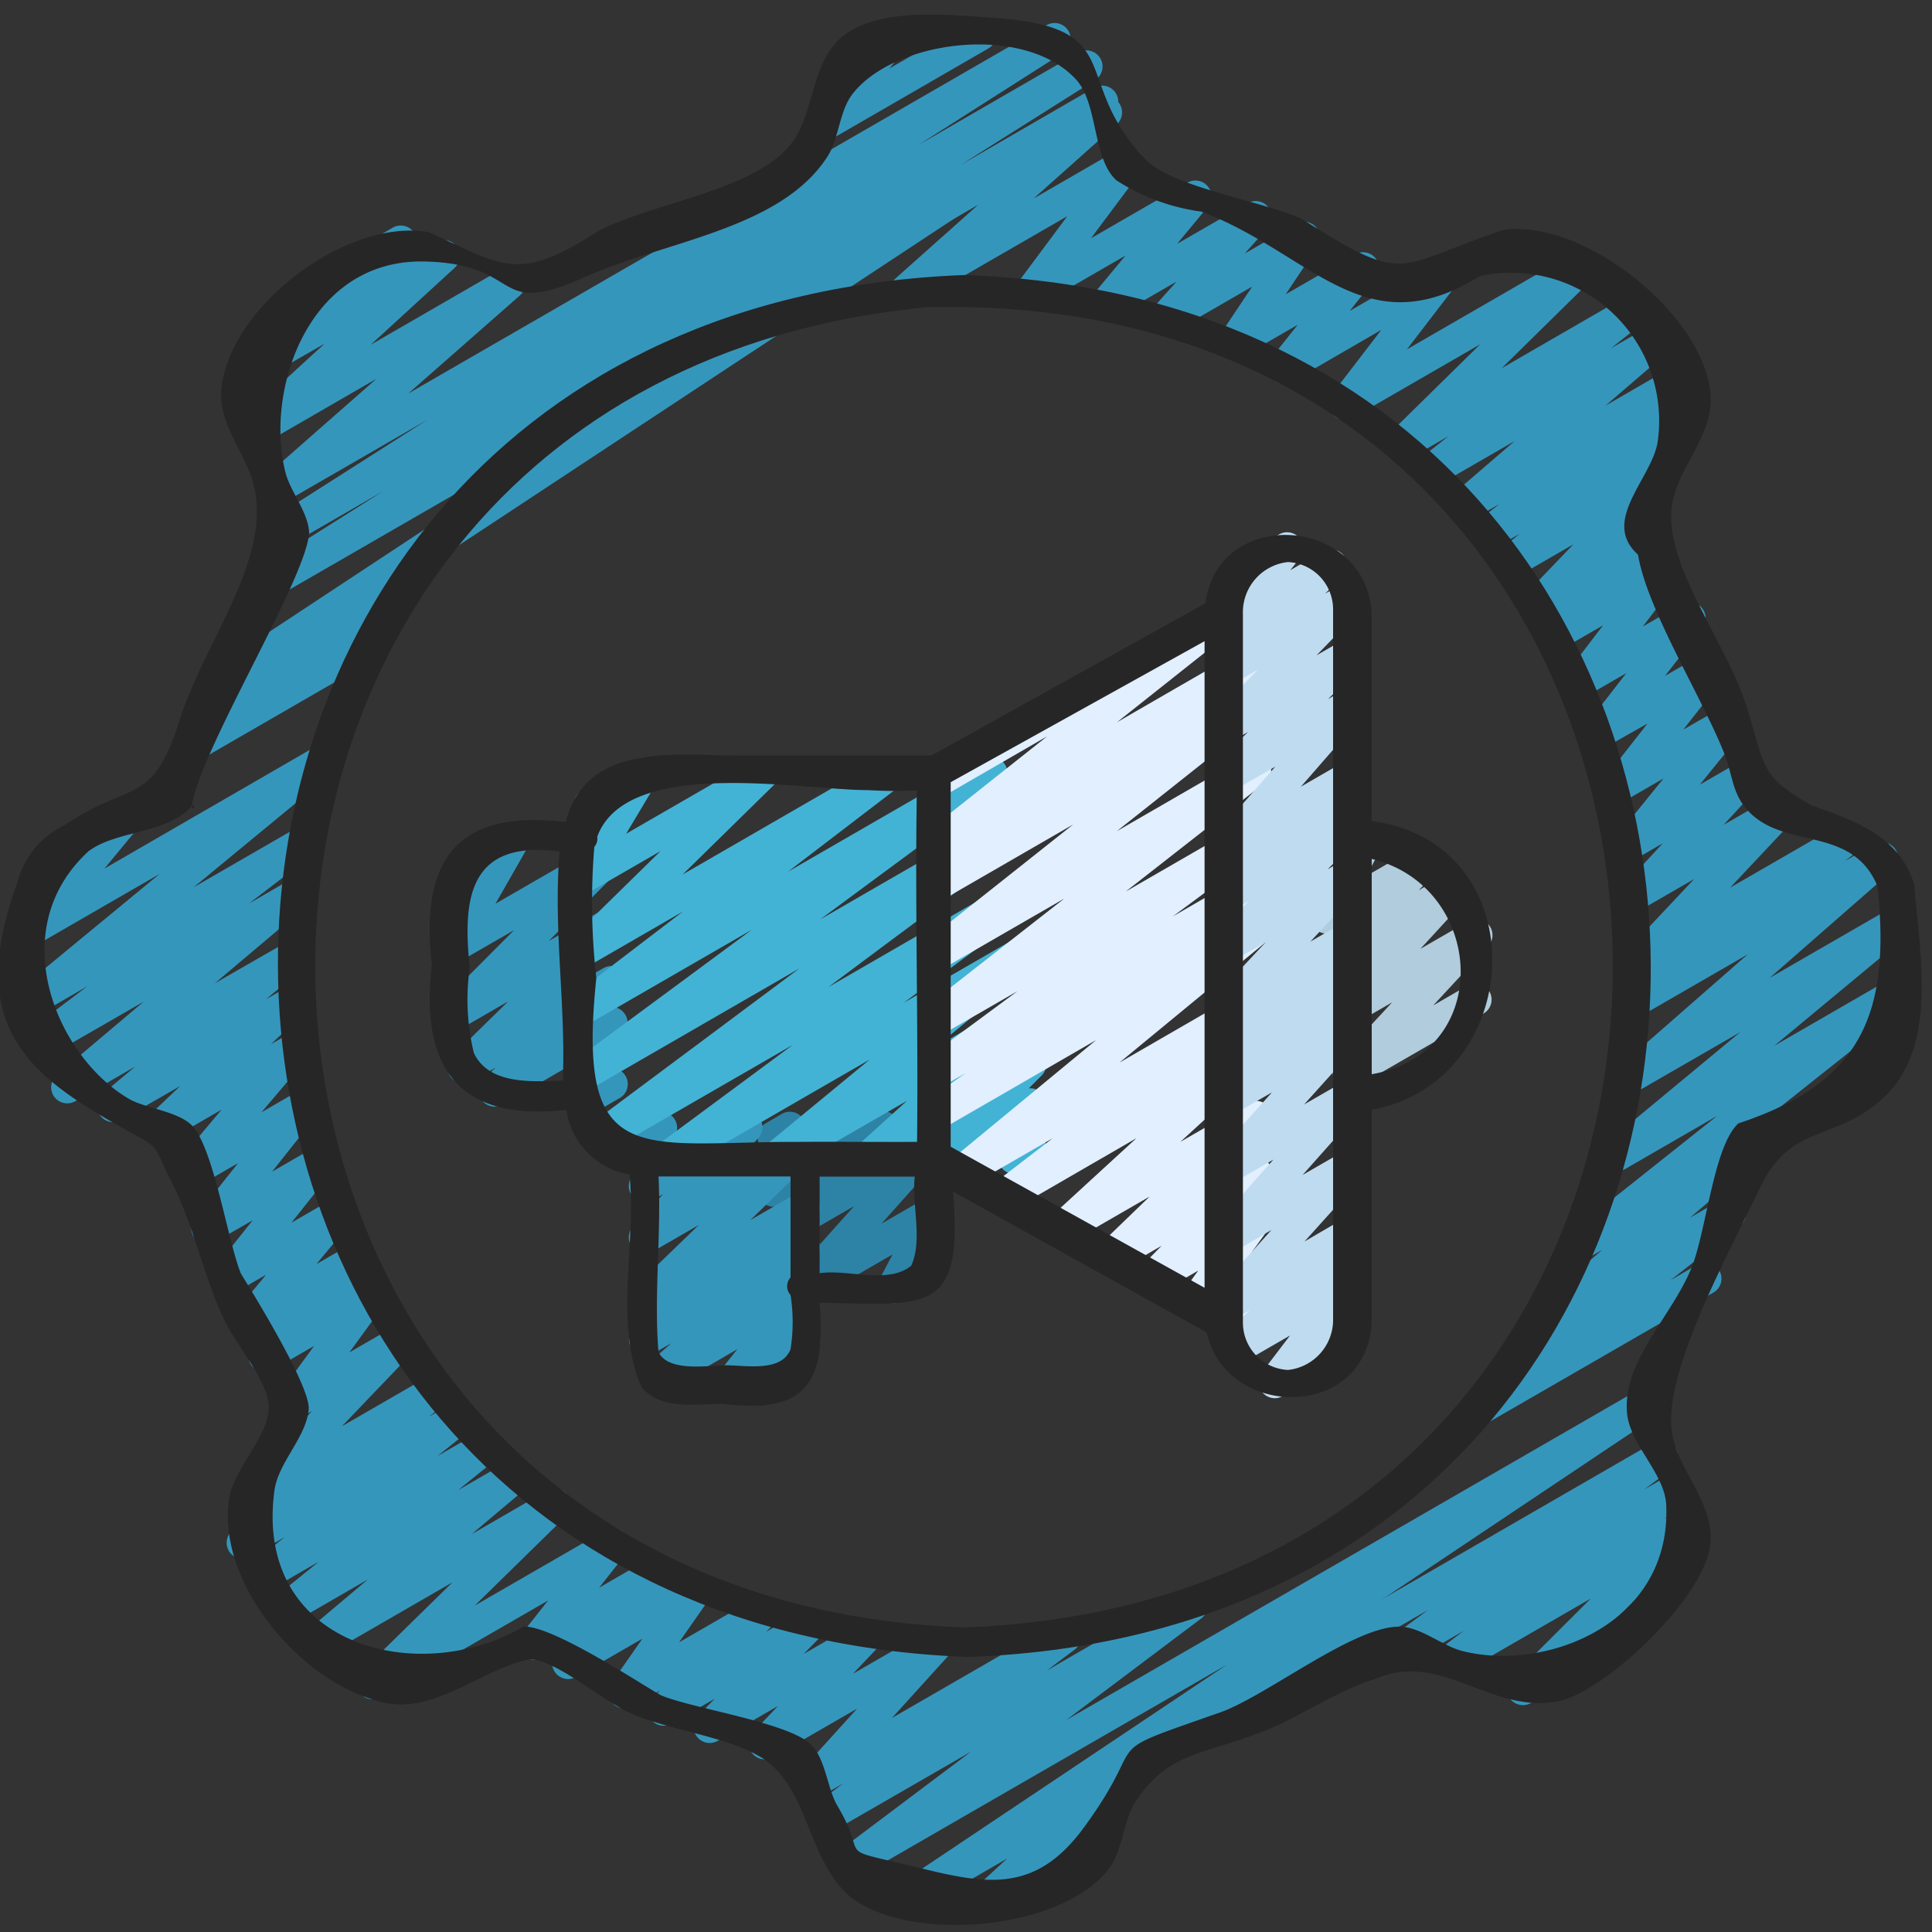
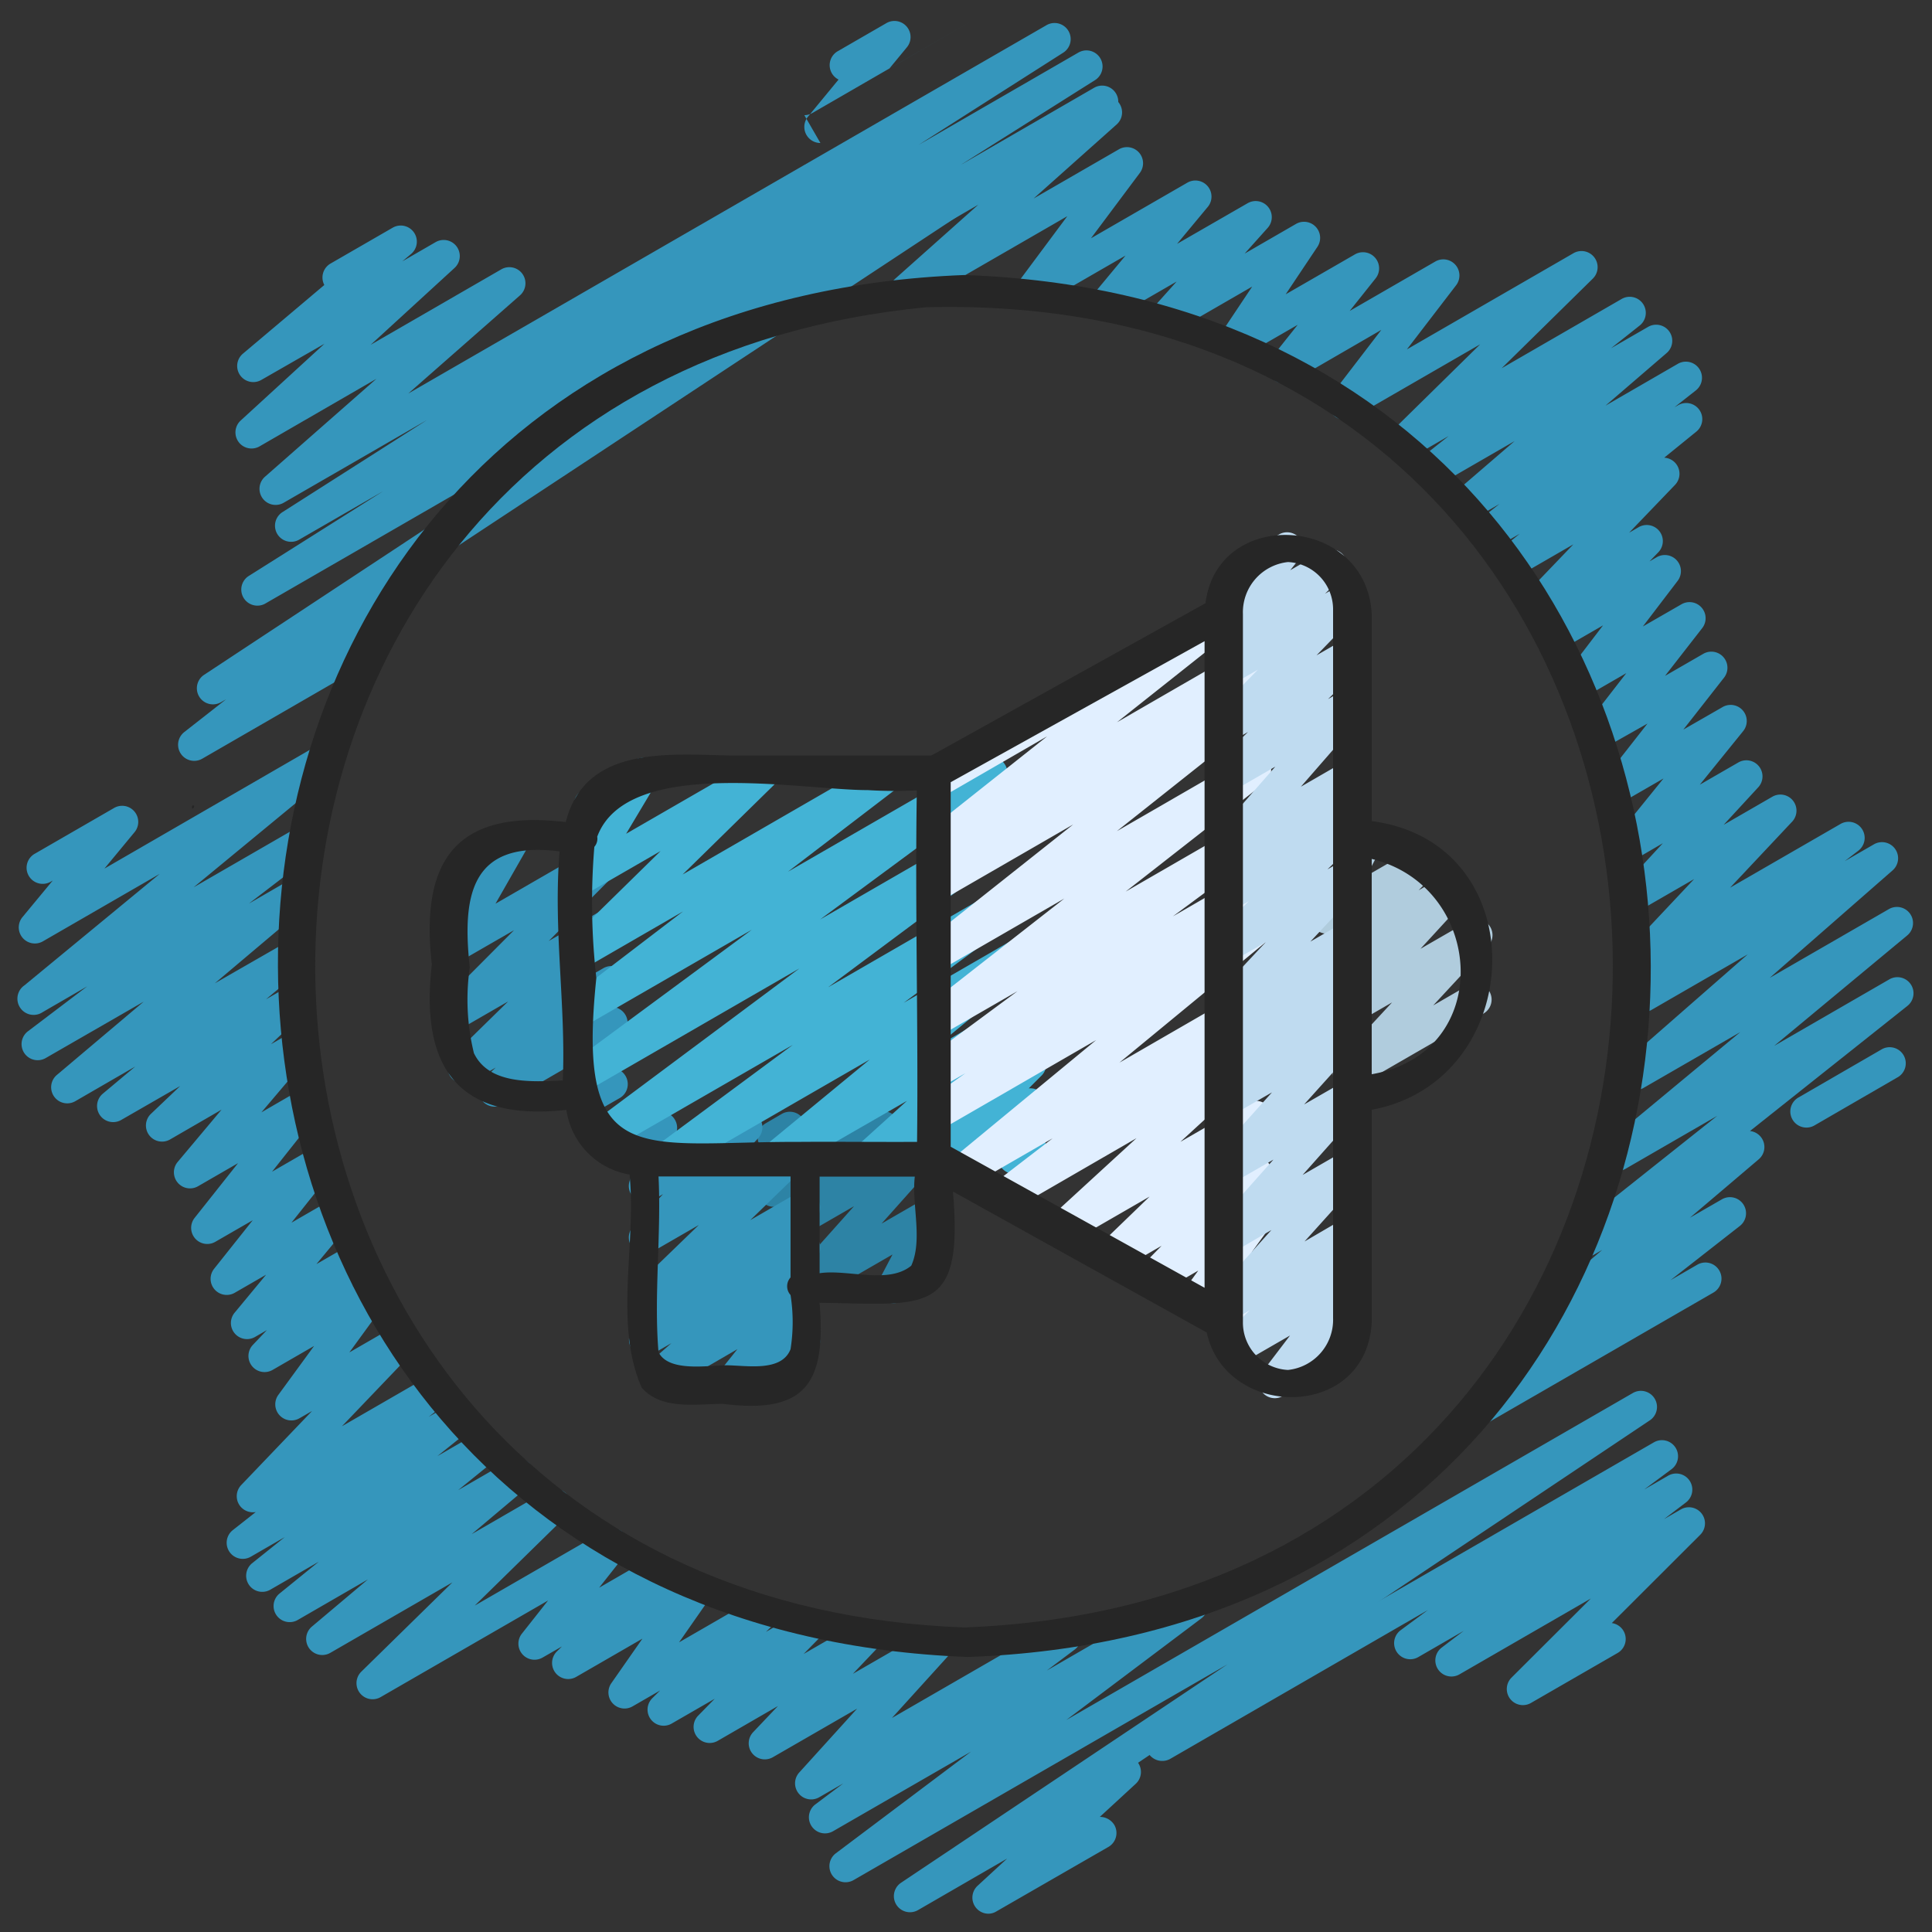
<svg xmlns="http://www.w3.org/2000/svg" id="icons" height="512" viewBox="0 0 60 60" width="512">
  <rect x="0" y="0" width="60" height="60" fill="#333333" stroke="none" />
  <path d="m24.931 40.493a.5.5 0 0 1 -.373-.833l1.964-2.2-2.242 1.294a.5.5 0 0 1 -.6-.791l.537-.523a.5.5 0 0 1 -.673-.587l.279-1.079a.485.485 0 0 1 -.227-.206.5.5 0 0 1 .182-.682l.5-.292a.5.5 0 0 1 .553.034.5.5 0 0 1 .182.523l-.207.8 2.375-1.372a.5.5 0 0 1 .6.791l-.525.511 1.458-.842a.5.5 0 0 1 .623.766l-1.959 2.195 1.342-.774a.5.5 0 0 1 .692.665l-.477.907a.5.5 0 0 1 .232.933l-1.167.674a.5.5 0 0 1 -.692-.666l.41-.78-2.541 1.467a.489.489 0 0 1 -.246.067z" fill="#2d83a5" />
  <path d="m22.686 43.47a.5.5 0 0 1 -.39-.814l.604-.756-2.242 1.3a.5.5 0 0 1 -.58-.808l.772-.678-.57.328a.5.5 0 0 1 -.569-.817l.47-.391a.5.5 0 0 1 -.5-.836l2.02-1.954-1.423.821a.5.5 0 0 1 -.618-.771l.931-1.009-.313.18a.5.5 0 0 1 -.731-.568l.26-.929a.493.493 0 0 1 -.211-.2.5.5 0 0 1 .182-.682l.5-.292a.5.5 0 0 1 .557.037.5.5 0 0 1 .175.53l-.175.624 2.091-1.207a.5.5 0 0 1 .618.772l-.93 1.008 2.1-1.212a.5.5 0 0 1 .6.792l-2.014 1.955 1.423-.822a.5.5 0 0 1 .569.818l-.472.391a.5.5 0 0 1 .483.853l-.771.677.191-.11a.5.5 0 0 1 .639.746l-.608.756a.5.5 0 0 1 .469.882l-2.287 1.316a.5.5 0 0 1 -.25.07z" fill="#3596bc" />
  <path d="m41.893 33.813a.5.5 0 0 1 -.368-.84l1.707-1.842-1.447.835a.5.5 0 0 1 -.618-.771l1.412-1.537-1.127.651a.5.5 0 0 1 -.609-.781l.557-.575a.5.5 0 0 1 -.643-.689l.794-1.52a.445.445 0 0 1 -.081-.105.5.5 0 0 1 .182-.683l.572-.33a.5.5 0 0 1 .693.664l-.477.911 1.56-.901a.5.5 0 0 1 .609.78l-.551.569.849-.49a.5.5 0 0 1 .618.771l-1.411 1.536 1.486-.856a.5.5 0 0 1 .617.773l-1.707 1.841 1.066-.616a.5.5 0 0 1 .5.866l-3.933 2.271a.493.493 0 0 1 -.25.068z" fill="#b0ccdd" />
  <g fill="#3596bc">
    <path d="m18.476 34.47a.494.494 0 0 1 -.3-.1.5.5 0 0 1 -.189-.516l.252-1.075-2.625 1.521a.5.5 0 0 1 -.59-.8l.372-.346-.745.43a.5.5 0 0 1 -.6-.79l1.73-1.694-1.5.866a.5.5 0 0 1 -.6-.785l2.283-2.293-1.679.968a.5.5 0 0 1 -.683-.68l1.022-1.789-.054.03a.5.5 0 0 1 -.5-.865l1.657-.956a.5.5 0 0 1 .683.68l-1.022 1.789 3.339-1.927a.5.5 0 0 1 .6.785l-2.285 2.3 1.689-.975a.5.5 0 0 1 .6.79l-1.731 1.687 1.136-.656a.5.5 0 0 1 .59.8l-.445.414a.492.492 0 0 1 .408.086.5.5 0 0 1 .189.516l-.308 1.315a.5.5 0 0 1 .079.9l-.523.3a.512.512 0 0 1 -.25.07z" />
    <path d="m36.091 54.687a.5.5 0 0 1 -.25-.933l15.525-8.963a.5.5 0 0 1 .548.834l-.852.633.747-.431a.5.5 0 0 1 .552.831l-.685.521.533-.308a.5.5 0 0 1 .6.786l-2.753 2.749a.5.5 0 0 1 .182.928l-2.7 1.557a.5.5 0 0 1 -.6-.787l2.467-2.461-4.082 2.357a.5.5 0 0 1 -.552-.831l.685-.521-1.413.816a.5.5 0 0 1 -.548-.834l.851-.63-8 4.621a.5.5 0 0 1 -.255.066z" />
    <path d="m56.1 35.018a.5.5 0 0 1 -.25-.933l2.567-1.485a.5.5 0 1 1 .5.865l-2.565 1.485a.5.5 0 0 1 -.252.068z" />
    <path d="m45.93 44.267a.5.5 0 0 1 -.308-.894l2.388-1.866a.5.5 0 0 1 -.384-.877l2.133-1.813-.256.148a.5.5 0 0 1 -.562-.824l4.389-3.488-2.851 1.647a.5.5 0 0 1 -.569-.818l4.134-3.428-3.007 1.735a.5.5 0 0 1 -.579-.809l3.819-3.341-2.994 1.728a.5.5 0 0 1 -.554-.829l.483-.372a.505.505 0 0 1 -.553-.166.5.5 0 0 1 .028-.652l1.926-2.048-1.432.826a.5.5 0 0 1 -.618-.771l1.078-1.168-.687.4a.5.5 0 0 1 -.639-.747l1.347-1.664-1.117.644a.5.5 0 0 1 -.628-.1.5.5 0 0 1 -.016-.637l1.263-1.612-1.164.658a.5.5 0 0 1 -.646-.739l1.152-1.485-1.156.667a.5.5 0 0 1 -.648-.736l1.082-1.415-1.182.682a.5.5 0 0 1 -.602-.782l.276-.284-.227.131a.5.5 0 0 1 -.61-.779l1.423-1.484-1.7.982a.5.5 0 0 1 -.565-.821l.6-.49-.734.424a.5.5 0 0 1 -.56-.825l.664-.523-.853.493a.5.5 0 0 1 -.576-.812l1.9-1.635-2.389 1.379a.5.5 0 0 1 -.56-.824l.9-.711-1.252.723a.5.5 0 0 1 -.6-.789l2.832-2.784-3.951 2.281a.5.5 0 0 1 -.647-.738l1.527-1.99-2.762 1.6a.5.5 0 0 1 -.642-.744l.807-1.014-1.733 1a.5.5 0 0 1 -.665-.711l.985-1.476-2.44 1.409a.5.5 0 0 1 -.623-.766l.717-.8-1.906 1.1a.5.5 0 0 1 -.636-.757l.954-1.149-2.67 1.541a.494.494 0 0 1 -.623-.1.5.5 0 0 1 -.028-.631l1.513-2.033-4.764 2.75a.5.5 0 0 1 -.583-.806l2.582-2.3-7.6 4.39a.5.5 0 0 1 -.5-.865l11.819-6.827a.5.5 0 0 1 .583.805l-2.583 2.304 2.648-1.528a.5.5 0 0 1 .652.731l-1.519 2.032 2.993-1.727a.5.5 0 0 1 .635.752l-.954 1.148 2.193-1.263a.5.5 0 0 1 .623.765l-.717.8 1.595-.921a.5.5 0 0 1 .665.711l-.986 1.475 2.151-1.24a.5.5 0 0 1 .629.107.5.5 0 0 1 .013.638l-.806 1.012 2.659-1.535a.5.5 0 0 1 .647.737l-1.528 1.991 5.175-2.988a.5.5 0 0 1 .6.789l-2.832 2.785 3.728-2.153a.5.5 0 0 1 .561.824l-.893.708 1.152-.664a.5.5 0 0 1 .576.812l-1.9 1.635 2.248-1.3a.5.5 0 0 1 .56.825l-.668.526.118-.067a.5.5 0 0 1 .566.82l-1 .812a.5.5 0 0 1 .367.19.5.5 0 0 1 -.033.656l-1.425 1.484.3-.174a.5.5 0 0 1 .608.781l-.274.283.225-.13a.5.5 0 0 1 .648.736l-1.08 1.416 1.2-.69a.5.5 0 0 1 .645.739l-1.156 1.485 1.188-.685a.5.5 0 0 1 .644.741l-1.263 1.612 1.219-.7a.5.5 0 0 1 .639.747l-1.347 1.664 1.2-.692a.5.5 0 0 1 .617.771l-1.077 1.168 1.514-.874a.5.5 0 0 1 .614.775l-1.927 2.05 3.43-1.979a.5.5 0 0 1 .555.829l-.424.326.911-.525a.5.5 0 0 1 .579.808l-3.82 3.342 3.7-2.135a.5.5 0 0 1 .569.818l-4.13 3.428 3.578-2.066a.5.5 0 0 1 .561.824l-4.892 3.888a.5.5 0 0 1 .272.878l-2.137 1.815 1-.576a.5.5 0 0 1 .557.826l-2.161 1.69.837-.484a.5.5 0 0 1 .5.866l-7.035 4.06a.493.493 0 0 1 -.25.067z" />
    <path d="m30.7 59.432a.5.5 0 0 1 -.339-.869l.917-.844-2.767 1.6a.5.5 0 0 1 -.529-.848l10.136-6.782-11.611 6.7a.5.5 0 0 1 -.551-.832l4.2-3.158-4.286 2.472a.5.5 0 0 1 -.551-.832l.87-.654-.75.432a.5.5 0 0 1 -.62-.768l1.8-1.986-2.619 1.51a.5.5 0 0 1 -.612-.777l.772-.814-1.87 1.081a.5.5 0 0 1 -.606-.784l.513-.523-1.337.771a.5.5 0 0 1 -.6-.79l.24-.237-.855.493a.5.5 0 0 1 -.618-.095.5.5 0 0 1 -.042-.624l.966-1.384-2.065 1.192a.5.5 0 0 1 -.6-.786l.165-.164-.6.345a.5.5 0 0 1 -.643-.743l.813-1.029-5.2 3a.5.5 0 0 1 -.6-.79l2.829-2.773-3.794 2.19a.5.5 0 0 1 -.572-.815l1.742-1.467-2.18 1.26a.5.5 0 0 1 -.564-.822l1.218-.988-1.505.869a.5.5 0 0 1 -.563-.823l1.01-.809-1.053.608a.5.5 0 0 1 -.559-.826l.713-.561a.506.506 0 0 1 -.484-.184.5.5 0 0 1 .032-.654l2.2-2.3-.392.226a.5.5 0 0 1 -.653-.729l1.108-1.517-1.29.745a.5.5 0 0 1 -.612-.777l.436-.46-.367.212a.5.5 0 0 1 -.635-.752l.978-1.181-.973.561a.5.5 0 0 1 -.628-.105.5.5 0 0 1 -.015-.638l1.2-1.509-1.162.67a.5.5 0 0 1 -.642-.743l1.348-1.7-1.242.717a.5.5 0 0 1 -.632-.755l1.362-1.623-1.6.926a.5.5 0 0 1 -.594-.795l.909-.865-1.832 1.054a.5.5 0 0 1 -.571-.816l1.008-.844-1.864 1.078a.5.5 0 0 1 -.573-.814l2.7-2.279-3.047 1.754a.5.5 0 0 1 -.553-.83l1.847-1.4-1.382.8a.5.5 0 0 1 -.568-.831l4.2-3.461-3.621 2.091a.5.5 0 0 1 -.639-.751l.937-1.132-.043.024a.5.5 0 1 1 -.5-.865l2.451-1.415a.5.5 0 0 1 .635.751l-.937 1.133 6.4-3.7a.5.5 0 0 1 .569.819l-4.2 3.463 3-1.732a.5.5 0 0 1 .553.83l-1.834 1.406 1.069-.619a.5.5 0 0 1 .573.815l-2.7 2.279 2.027-1.163a.5.5 0 0 1 .571.816l-1.009.844.468-.269a.5.5 0 0 1 .594.8l-.909.865.443-.255a.5.5 0 0 1 .631.755l-1.371 1.616 1.036-.6a.5.5 0 0 1 .642.743l-1.347 1.7 1.159-.669a.5.5 0 0 1 .643.743l-1.2 1.51 1.119-.646a.5.5 0 0 1 .635.752l-.978 1.18.946-.546a.5.5 0 0 1 .613.777l-.436.458.357-.2a.5.5 0 0 1 .653.729l-1.11 1.524 1.358-.784a.5.5 0 0 1 .611.778l-2.2 2.3 2.69-1.553a.5.5 0 0 1 .56.826l-.554.433.719-.414a.5.5 0 0 1 .563.823l-1.012.811 1.289-.744a.5.5 0 0 1 .564.821l-1.21.981 1.592-.919a.5.5 0 0 1 .573.816l-1.744 1.469 2.325-1.344a.5.5 0 0 1 .6.79l-2.83 2.773 4.032-2.327a.5.5 0 0 1 .643.742l-.812 1.029 1.642-.948a.5.5 0 0 1 .6.786l-.165.166.71-.411a.5.5 0 0 1 .661.719l-.966 1.385 2.339-1.35a.5.5 0 0 1 .6.79l-.239.235 1.079-.623a.5.5 0 0 1 .607.783l-.517.526 1.689-.974a.5.5 0 0 1 .613.777l-.772.813 2.392-1.38a.5.5 0 0 1 .62.768l-1.8 1.985 5.13-2.961a.5.5 0 0 1 .551.832l-.873.656 4.25-2.453a.5.5 0 0 1 .551.832l-4.194 3.156 17.6-10.158a.5.5 0 0 1 .528.848l-15.9 10.638a.5.5 0 0 1 -.072.654l-1.115 1.027a.527.527 0 0 1 .45.25.5.5 0 0 1 -.182.682l-3.474 2a.49.49 0 0 1 -.25.075z" />
-     <path d="m25.479 4.441a.5.5 0 0 1 -.386-.818l.949-1.152a.5.5 0 0 1 -.026-.88l1.512-.873a.5.5 0 0 1 .636.751l-.543.659 2.594-1.5a.5.5 0 0 1 .5.865l-4.986 2.881a.494.494 0 0 1 -.25.067z" />
+     <path d="m25.479 4.441a.5.5 0 0 1 -.386-.818l.949-1.152a.5.5 0 0 1 -.026-.88l1.512-.873a.5.5 0 0 1 .636.751l-.543.659 2.594-1.5l-4.986 2.881a.494.494 0 0 1 -.25.067z" />
    <path d="m6.031 23.629a.5.5 0 0 1 -.308-.894l1.3-1.019-.165.095a.5.5 0 0 1 -.525-.85l13.574-8.952-11.678 6.741a.5.5 0 0 1 -.516-.855l4.187-2.641-2.6 1.5a.5.5 0 0 1 -.519-.855l4.484-2.858-4.458 2.574a.5.5 0 0 1 -.58-.808l3.463-3.043-3.632 2.1a.5.5 0 0 1 -.588-.8l2.608-2.39-1.964 1.126a.5.5 0 0 1 -.572-.815l2.53-2.134a.5.5 0 0 1 .193-.666l1.929-1.113a.5.5 0 0 1 .573.815l-.273.23 1.039-.6a.5.5 0 0 1 .588.8l-2.607 2.389 4.05-2.339a.5.5 0 0 1 .581.809l-3.464 3.044 19.81-11.433a.5.5 0 0 1 .519.855l-4.483 2.858 4.973-2.873a.5.5 0 0 1 .517.855l-4.181 2.639 4.151-2.4a.5.5 0 0 1 .526.849l-21.213 13.991a.5.5 0 0 1 -.144.606l-1.68 1.319a.5.5 0 0 1 .246.933l-5.441 3.143a.5.5 0 0 1 -.25.067z" />
  </g>
  <path d="m20.705 36.47a.5.5 0 0 1 -.3-.9l4.216-3.12-5.8 3.345a.5.5 0 0 1 -.549-.833l6.553-4.886-6.545 3.779a.5.5 0 0 1 -.547-.834l5.617-4.148-5.07 2.927a.5.5 0 0 1 -.553-.83l3.482-2.663-2.929 1.693a.5.5 0 0 1 -.6-.789l2.835-2.781-2.235 1.29a.5.5 0 0 1 -.679-.69l.956-1.6a.5.5 0 0 1 -.492-.87l1.657-.956a.494.494 0 0 1 .606.082.5.5 0 0 1 .073.607l-.956 1.6 3.986-2.3a.5.5 0 0 1 .6.789l-2.831 2.776 6.2-3.58a.5.5 0 0 1 .554.83l-3.484 2.664 6.067-3.5a.5.5 0 0 1 .547.835l-5.616 4.149 6.259-3.614a.5.5 0 0 1 .548.833l-6.557 4.885 6.011-3.47a.5.5 0 0 1 .548.835l-4.212 3.118 3.668-2.118a.5.5 0 0 1 .568.819l-3.249 2.677 2.686-1.551a.5.5 0 0 1 .586.8l-1.562 1.414.981-.567a.5.5 0 0 1 .606.784l-.4.4a.513.513 0 0 1 .356.1.5.5 0 0 1 .17.535l-.238.794a.5.5 0 0 1 .011.872l-.5.288a.5.5 0 0 1 -.729-.575l.137-.46-1.8 1.035a.5.5 0 0 1 -.605-.784l.276-.279-1.837 1.073a.5.5 0 0 1 -.586-.8l1.562-1.412-3.839 2.212a.5.5 0 0 1 -.567-.818l3.249-2.676-6.054 3.494a.493.493 0 0 1 -.25.07z" fill="#43b3d5" />
  <path d="m38.5 41.472a.5.5 0 0 1 -.477-.65l.119-.378-.79.455a.5.5 0 0 1 -.621-.1.5.5 0 0 1 -.034-.629l.516-.711-1.2.694a.5.5 0 0 1 -.607-.783l.668-.681-1.325.765a.5.5 0 0 1 -.6-.793l1.553-1.5-2.492 1.438a.5.5 0 0 1 -.588-.8l2.672-2.452-3.894 2.253a.5.5 0 0 1 -.555-.83l1.842-1.417-2.617 1.511a.5.5 0 0 1 -.568-.818l4.539-3.745-4.761 2.75a.5.5 0 0 1 -.539-.841l1.241-.881-.7.405a.5.5 0 0 1 -.668-.158.5.5 0 0 1 .12-.677l2.866-2.118-2.32 1.337a.5.5 0 0 1 -.557-.826l4.33-3.387-3.773 2.178a.5.5 0 0 1 -.56-.824l4.608-3.654-4.048 2.337a.5.5 0 0 1 -.537-.841l.682-.479-.145.083a.5.5 0 0 1 -.56-.824l3.8-3.014-3.24 1.872a.5.5 0 0 1 -.5-.865l9.149-5.282a.5.5 0 0 1 .56.824l-3.8 3.014 4.035-2.33a.5.5 0 0 1 .537.841l-.691.485.156-.089a.5.5 0 0 1 .56.824l-4.6 3.651 4.048-2.337a.5.5 0 0 1 .557.826l-4.332 3.388 3.777-2.18a.5.5 0 0 1 .547.835l-2.859 2.115 2.314-1.336a.5.5 0 0 1 .54.841l-1.25.886.712-.411a.5.5 0 0 1 .569.819l-4.543 3.742 3.97-2.293a.5.5 0 0 1 .555.829l-1.848 1.421 1.3-.747a.5.5 0 0 1 .588.8l-2.672 2.45 2.087-1.2a.5.5 0 0 1 .6.793l-1.552 1.495.958-.553a.5.5 0 0 1 .607.783l-.671.684.066-.038a.5.5 0 0 1 .654.726l-.537.741a.5.5 0 0 1 .613.631l-.228.727a.515.515 0 0 1 .186.185.5.5 0 0 1 -.184.683l-.5.29a.509.509 0 0 1 -.258.065z" fill="#e1efff" />
  <path d="m39.59 43.422a.5.5 0 0 1 -.4-.8l.873-1.147-1.548.893a.5.5 0 0 1 -.6-.789l.9-.888-.535.309a.5.5 0 0 1 -.621-.768l1.825-2.032-1.2.7a.5.5 0 0 1 -.624-.764l1.887-2.123-1.263.728a.5.5 0 0 1 -.622-.766l1.84-2.05-1.218.7a.5.5 0 0 1 -.592-.8l.763-.713-.171.1a.5.5 0 0 1 -.592-.8l.782-.734-.19.109a.5.5 0 0 1 -.615-.774l1.641-1.754-1.026.591a.5.5 0 0 1 -.6-.79l1.1-1.072-.5.287a.5.5 0 0 1 -.594-.8l.891-.847-.3.171a.5.5 0 0 1 -.626-.762l1.95-2.228-1.324.764a.5.5 0 0 1 -.6-.791l1.076-1.049-.478.276a.5.5 0 0 1 -.609-.781l1.392-1.428-.782.451a.5.5 0 0 1 -.6-.788l.546-.539a.5.5 0 0 1 -.585-.773l.545-.684a.5.5 0 0 1 -.12-.915l1.657-.956a.5.5 0 0 1 .64.744l-.294.369 1.018-.587a.5.5 0 0 1 .6.788l-.536.528.517-.3a.5.5 0 0 1 .608.78l-1.39 1.434.833-.48a.5.5 0 0 1 .6.791l-1.076 1.049.478-.276a.5.5 0 0 1 .626.762l-1.947 2.234 1.323-.764a.5.5 0 0 1 .594.8l-.893.85.3-.172a.5.5 0 0 1 .6.79l-1.099 1.064.495-.285a.5.5 0 0 1 .615.774l-1.641 1.754 1.026-.592a.5.5 0 0 1 .592.8l-.785.737.193-.111a.5.5 0 0 1 .592.8l-.76.711.168-.1a.5.5 0 0 1 .622.767l-1.842 2.045 1.218-.7a.5.5 0 0 1 .624.764l-1.888 2.125 1.264-.729a.5.5 0 0 1 .621.767l-1.825 2.028 1.2-.7a.5.5 0 0 1 .6.789l-.9.889.3-.175a.5.5 0 0 1 .647.736l-.873 1.147.131-.075a.5.5 0 1 1 .5.865l-2.279 1.323a.49.49 0 0 1 -.25.068z" fill="#bfdbf0" />
  <path d="m30.053 51.459c28.392-.99 28.212-41.949-.107-42.918-28.535 1.088-28.34 41.843.107 42.918zm-1.294-41.917c27.7-.719 28.759 39.961 1.187 41-26.146-.958-27.185-38.482-1.187-41z" fill="#262626" />
  <path d="m5.961 25.025c-.017.222.166-.074 0 0z" fill="#262626" />
-   <path d="m3.721 34.981c1.366.767.944.425 1.637 1.79.671 1.32.972 2.89 1.618 4.249.33.693 1.321 1.85 1.369 2.615.056.908-1.057 1.935-1.217 2.852-.437 2.5 1.994 5.559 4.475 6.3 1.738.633 3.285-.959 4.867-1.259.825.039 2.234 1.283 3.1 1.672 1.2.54 3.1.736 4.149 1.427 1.444.995 1.341 3.175 2.735 4.32 1.931 1.419 6.572.978 7.994-.927.435-.583.429-1.493.837-2.1 1.015-1.5 2.006-1.407 3.9-2.13 1.151-.439 2.361-1.308 3.53-1.65 2.107-.912 3.669 1.212 5.833.656 1.513-.456 4.344-3.195 4.558-4.769.187-1.363-1.051-2.366-1.193-3.627-.216-1.907 1.85-5.609 2.73-7.484.993-2.116 2.43-1.4 3.958-2.931 1.581-1.611 1.007-4.428.846-6.519-.466-1.492-1.815-1.974-3.171-2.447-1.725-.97-1.427-1.251-2.092-3.248-.617-1.851-2.493-4.249-2.267-6.027.157-1.236 1.345-2.233 1.2-3.567-.275-2.472-3.95-5.375-6.418-5.04-3.43 1.155-2.977 1.744-6.269-.336-1.306-.586-4.023-.98-4.862-1.858-2.374-2.483-.468-4.102-4.717-4.39-1.291-.087-3.436-.335-4.6.513-1.1.806-.918 2.451-1.7 3.42-1.164 1.437-4.12 1.764-5.942 2.672-2.493 1.6-2.893 1.16-5.27.058-2.5-.475-6.162 2.239-6.459 4.816-.137 1.18.817 2.081 1.031 3.164.453 2.293-1.578 4.775-2.331 7.159-.862 2.734-1.5 1.854-3.58 3.277a2.731 2.731 0 0 0 -1.472 1.809c-1.577 4.341.25 5.885 3.193 7.54zm-1-8.523c.854-.68 2.506-.552 3.235-1.433.278-1.774 3.544-7.025 3.644-8.472-.013-.617-.577-1.28-.728-1.856-.666-2.533.684-6.652 4.306-6.576 3.113.066 2.081 1.783 4.943.5 2.562-1.147 6.107-1.493 7.572-3.751.363-.561.369-1.409.774-1.939 1.3-1.7 5.35-2.214 6.953-.459.69.755.5 2.442 1.25 3.128a6.438 6.438 0 0 0 2.641.972c3.413 1.283 5.069 4.239 8.65 2a4.6 4.6 0 0 1 5.515 5.176c-.2 1.137-1.771 2.435-.606 3.477.273 1.674 1.939 4.349 2.649 6.1.317.784.256 1.311.785 1.872 1.134 1.2 3.217.429 4.005 2.328.424 4.05-.566 6.12-4.323 7.363-.78.721-.992 3.377-1.467 4.516-.638 1.527-2.125 2.869-1.991 4.473.081.972 1.17 1.88 1.217 2.851.175 3.702-3.745 5.211-6.345 4.542-.6-.156-1.26-.728-1.905-.752-1.414-.054-4.163 2.159-5.614 2.667-3.973 1.391-2.07.64-4.219 3.569-1.456 1.984-2.906 1.8-5.042 1.271-2.9-.711-1.556-.173-2.611-1.939-.312-.521-.367-1.465-.826-1.911-.7-.681-3.649-1.109-4.635-1.518-.274-.114-3.36-2.195-4.29-2.141-3.26 1.914-8.411.6-7.73-4.262.134-.852.98-1.624 1.059-2.479.071-.779-2.1-4.2-2.106-4.225-.4-.972-.845-3.9-1.514-4.591-.439-.452-1.443-.533-1.956-.83-2.272-1.319-3.902-5.242-1.285-7.671z" fill="#262626" />
  <path d="m17.589 34.468a2.383 2.383 0 0 0 1.962 2.009c.221 2.157-.494 4.617.375 6.613.607.712 1.7.508 2.527.508 2.614.332 3.2-.686 3-3.139 3.293.042 4.479.432 4.141-3.455l7.882 4.378c.586 2.705 4.959 2.749 5.124-.317v-6.6c4.835-.89 5.145-8.294 0-8.965v-6.435c-.165-3.075-4.793-3.338-5.162-.332l-8.512 4.729h-6.279c-1.9-.04-4.488-.3-5.075 2.069-3.414-.409-4.528 1.193-4.161 4.422-.372 3.188.81 4.892 4.178 4.515zm6.962 7.432c-.281.724-1.39.5-2 .5-.542 0-1.784.225-2.1-.407-.149-1.751.09-3.671 0-5.457h4.1v3.136a.406.406 0 0 0 0 .546 5.385 5.385 0 0 1 0 1.682zm3.749-2.593c-.713.589-1.987.1-2.846.234v-3h2.956c-.102.859.254 1.959-.11 2.766zm9.109.686-7.884-4.38v-11.321l7.884-4.38zm5.191-6.632v-6.686c3.527.856 3.837 6.025 0 6.686zm-2.6-15.906a1.471 1.471 0 0 1 1.4 1.479v22a1.567 1.567 0 0 1 -1.4 1.611 1.471 1.471 0 0 1 -1.4-1.48v-22a1.567 1.567 0 0 1 1.4-1.61zm-13.045 7.083a13.483 13.483 0 0 0 1.518.007c-.06 3.633.049 7.279.007 10.917-1.213.006-2.44-.008-3.646 0-4.959-.015-6.945.942-6.314-5.089a20.8 20.8 0 0 1 -.062-4.074.38.38 0 0 0 .089-.314c.925-2.502 6.323-1.447 8.408-1.447zm-12.237 8.168a7 7 0 0 1 -.129-2.659c-.24-2.227.023-3.964 2.789-3.606-.2 2.451.2 4.786.1 7.114-.978.045-2.293.126-2.76-.849z" fill="#262626" />
</svg>